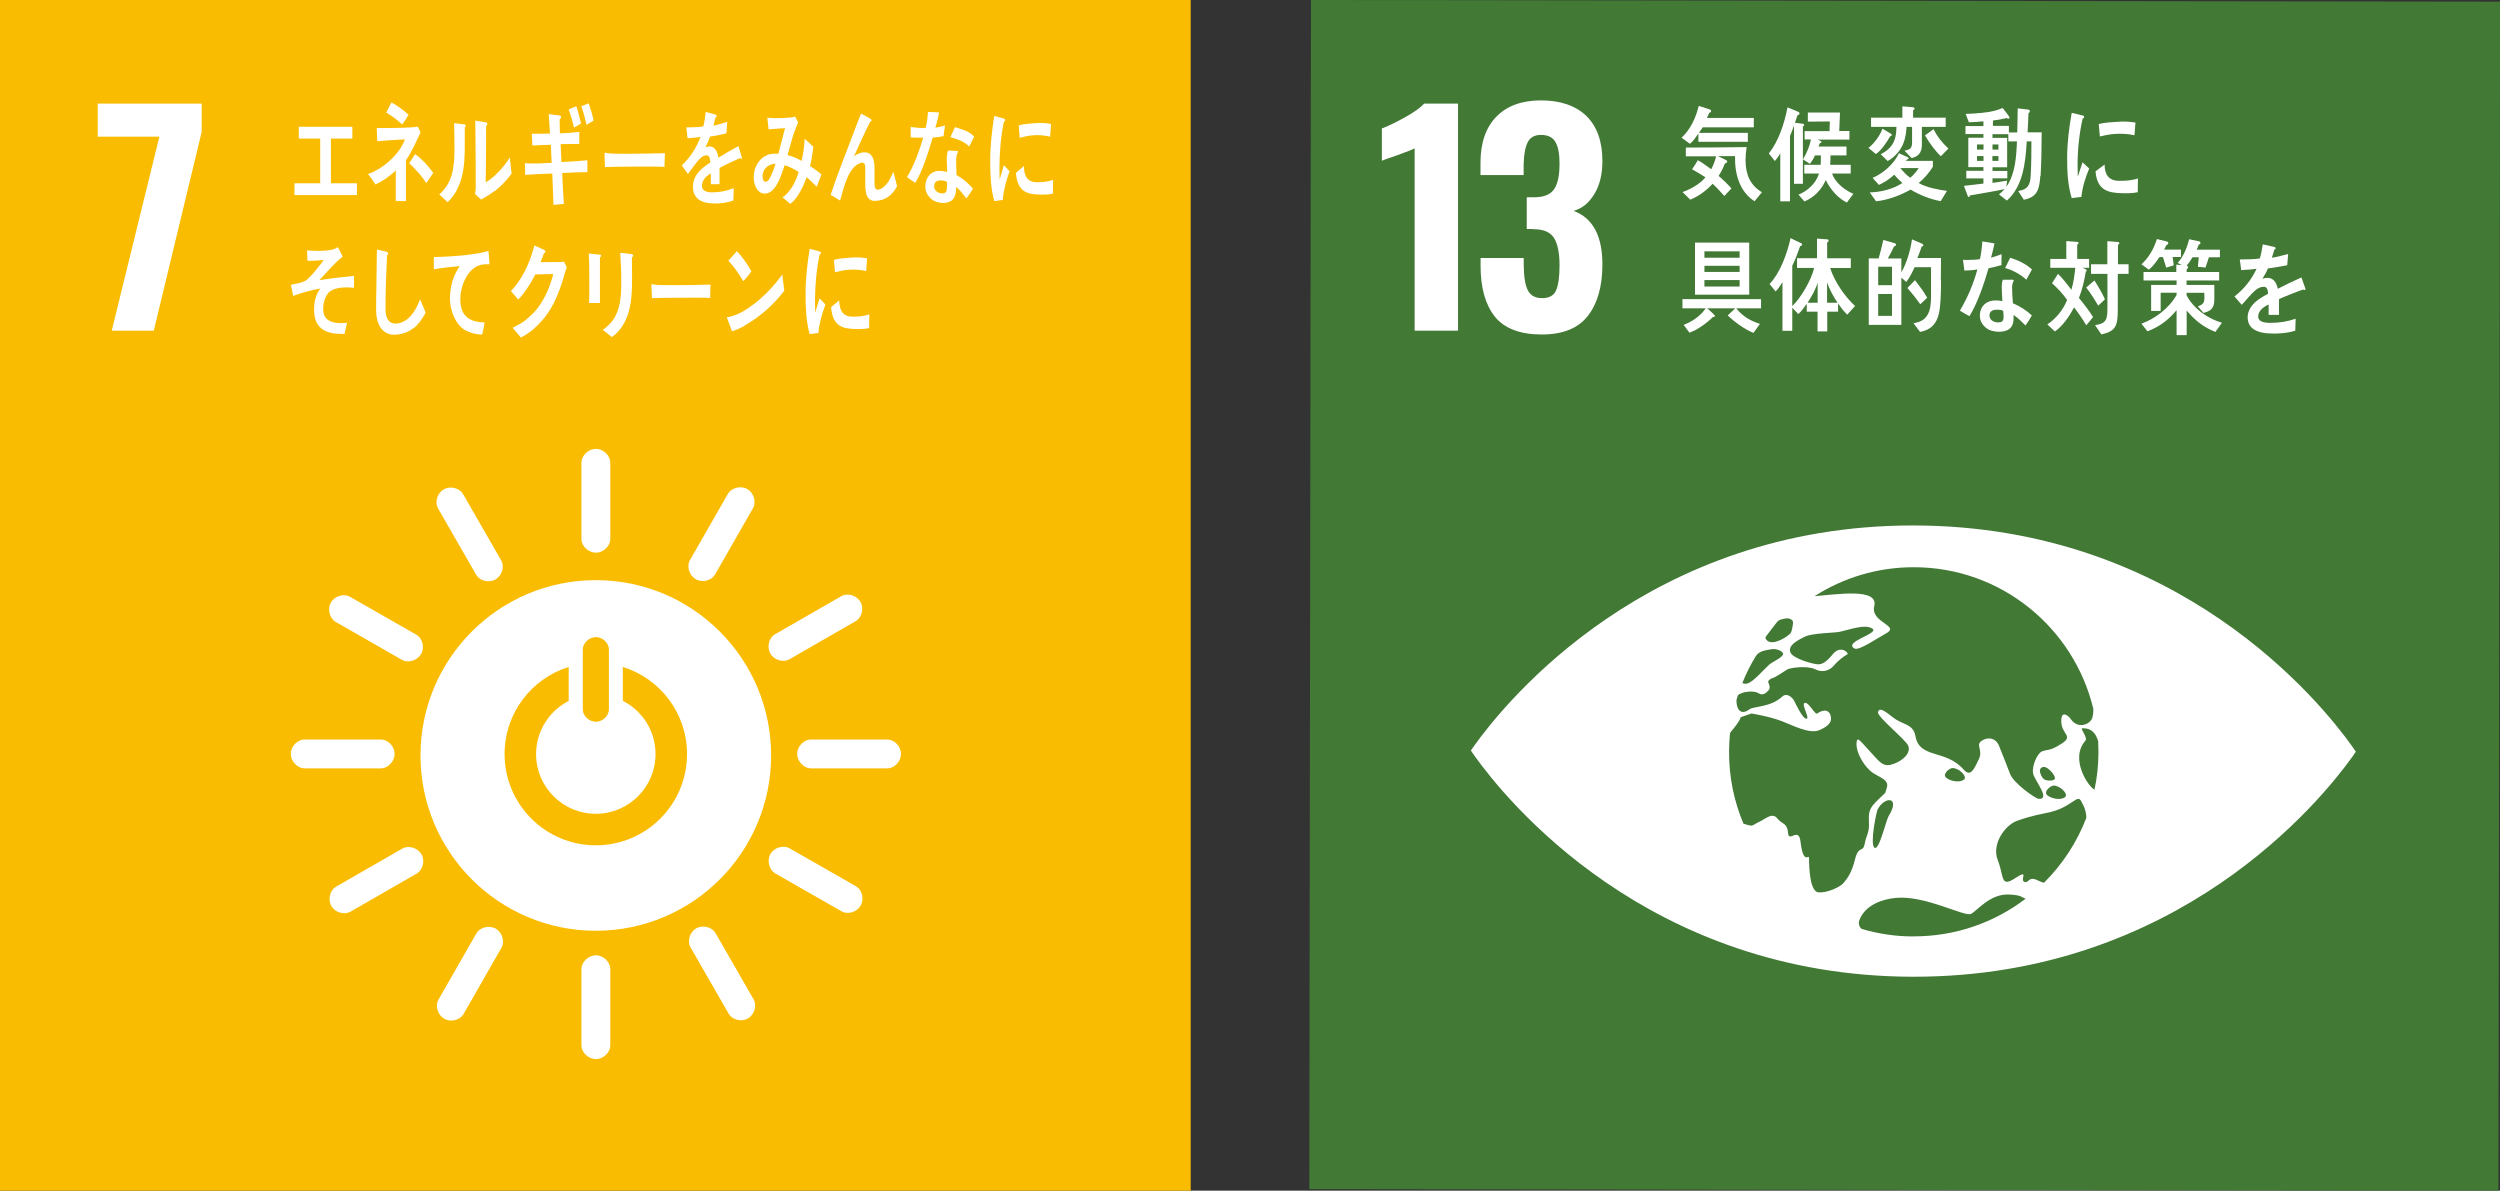
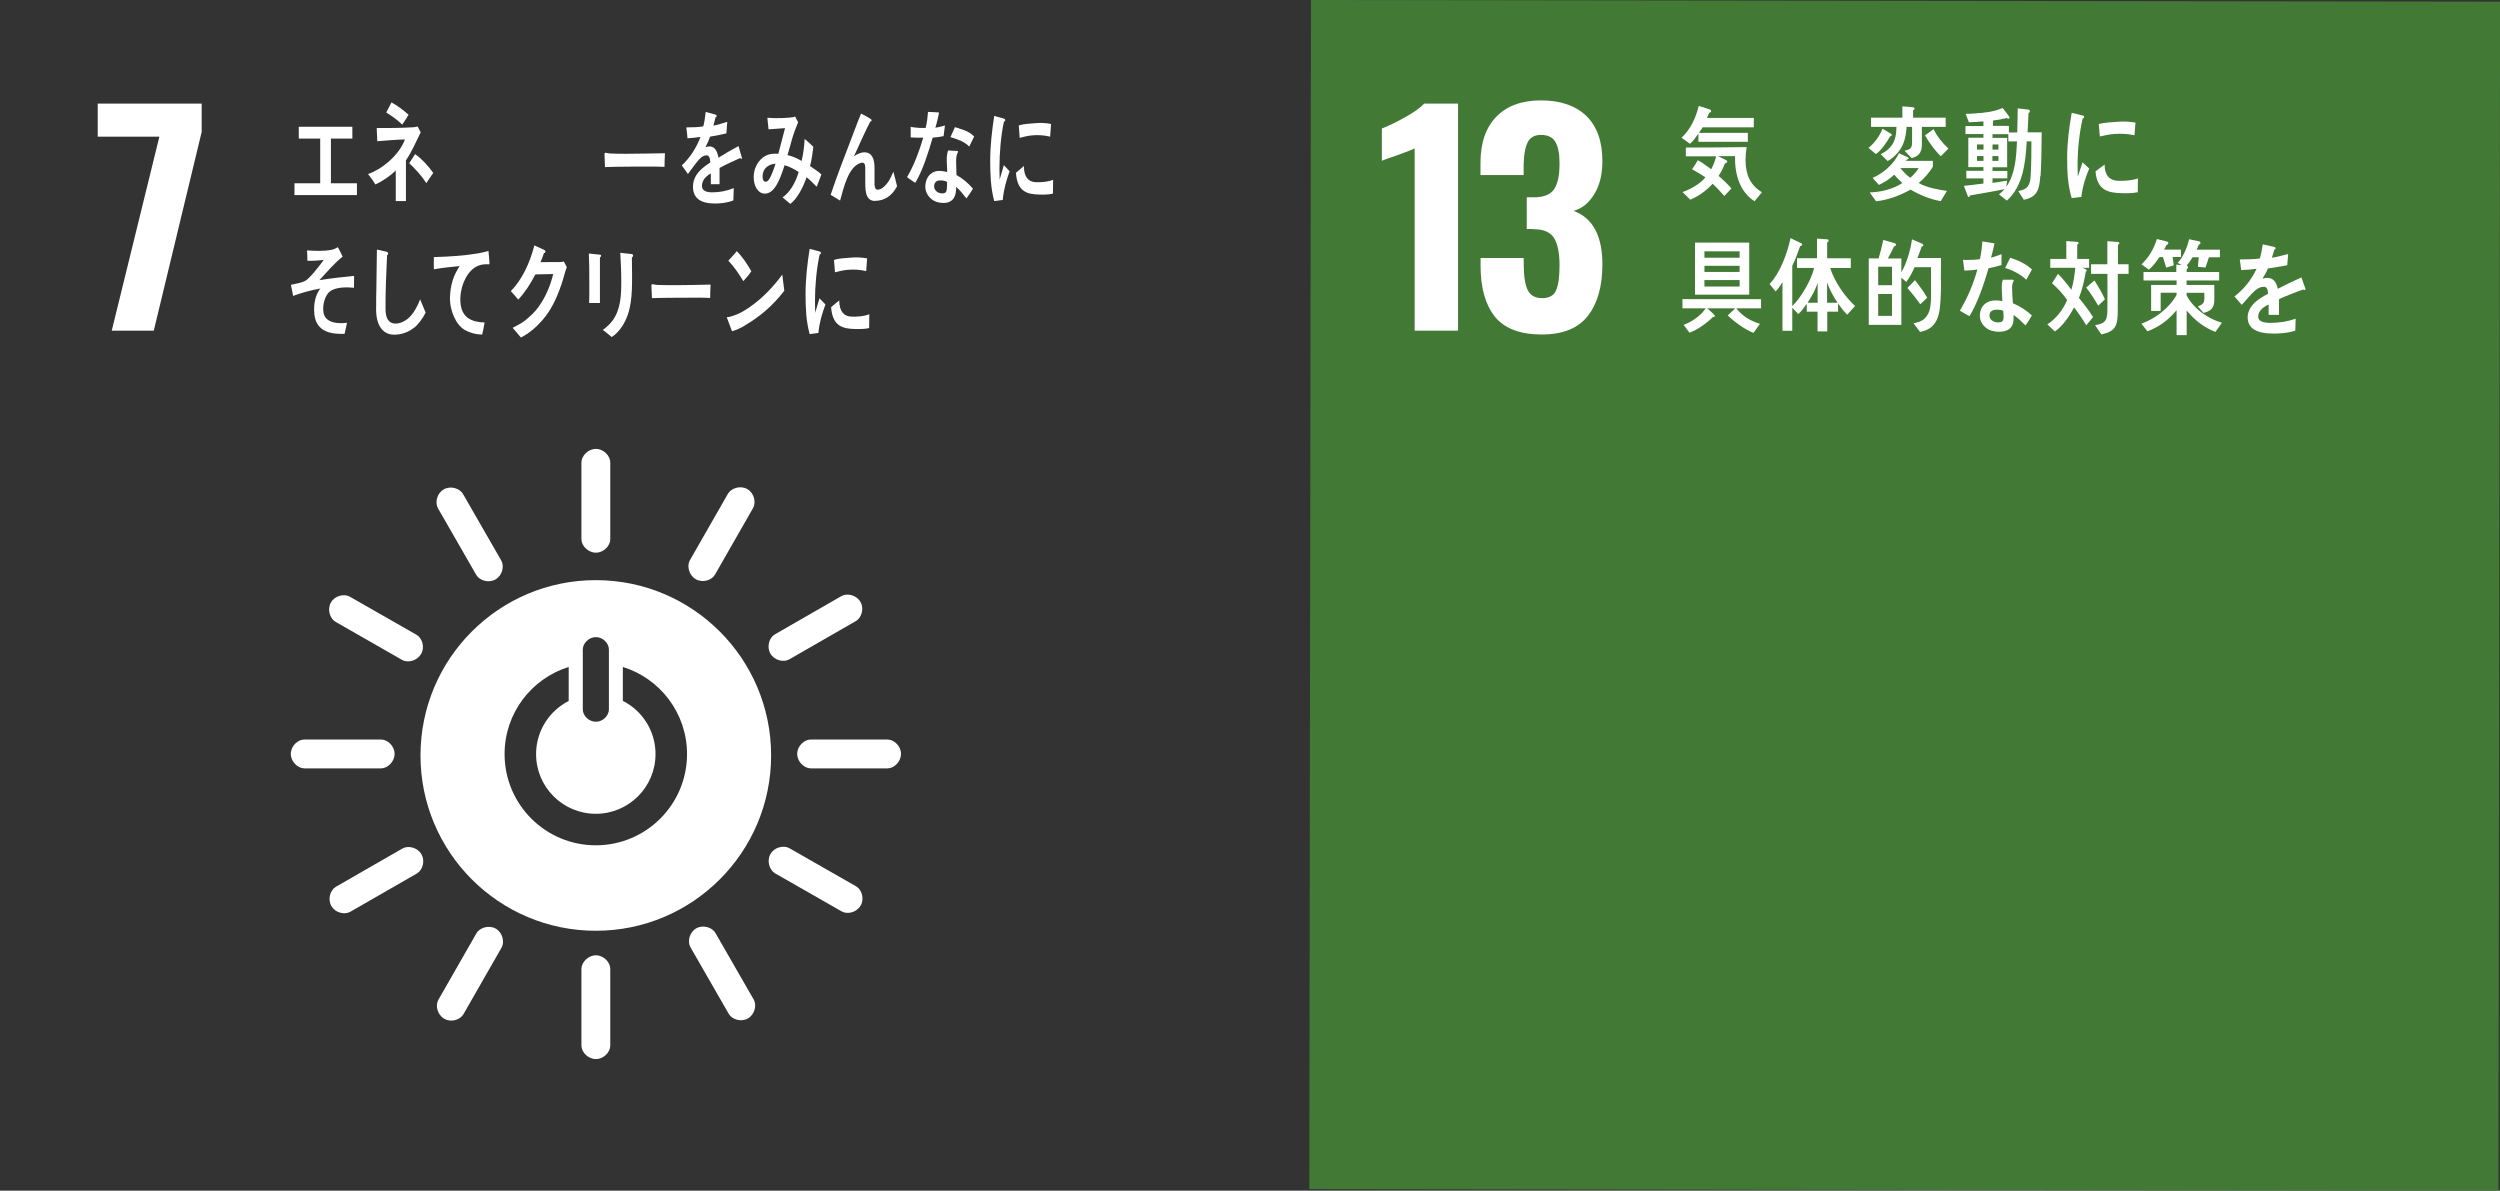
<svg xmlns="http://www.w3.org/2000/svg" id="_レイヤー_2" width="272.95" height="130" viewBox="0 0 272.95 130">
  <rect x="0" y="0" width="272.95" height="130" fill="#333333" stroke="none" />
  <g id="_レイヤー_1-2">
-     <rect y="0" width="130" height="130" style="fill:#f9bc00;" />
    <polygon points="17.4 14.92 10.67 14.92 10.67 11.31 22.02 11.31 22.02 14.4 16.79 36.1 12.2 36.1 17.4 14.92" style="fill:#fff;" />
    <path d="m65.05,63.34c-10.57,0-19.14,8.57-19.14,19.14s8.57,19.14,19.14,19.14,19.14-8.57,19.14-19.14-8.57-19.14-19.14-19.14m-1.42,7.56c0-.64.64-1.34,1.43-1.34s1.42.7,1.42,1.34v6.57c0,.63-.63,1.33-1.42,1.33s-1.43-.69-1.43-1.33v-6.57Zm1.42,21.39c-5.5,0-9.96-4.46-9.96-9.96,0-4.47,2.94-8.25,7-9.51v3.71c-2.11,1.08-3.56,3.27-3.56,5.8,0,3.6,2.92,6.52,6.52,6.52s6.52-2.92,6.52-6.52c0-2.54-1.45-4.74-3.57-5.81v-3.7c4.06,1.25,7.01,5.04,7.01,9.51,0,5.5-4.46,9.96-9.96,9.96" style="fill:#fff;" />
    <path d="m43.08,82.31c0-.87-.77-1.57-1.47-1.57h-8.38c-.71,0-1.48.7-1.48,1.57s.78,1.58,1.48,1.58h8.38c.7,0,1.47-.71,1.47-1.58" style="fill:#fff;" />
    <path d="m98.37,82.31c0-.87-.77-1.57-1.47-1.57h-8.38c-.71,0-1.48.7-1.48,1.57s.77,1.58,1.48,1.58h8.38c.7,0,1.47-.71,1.47-1.58" style="fill:#fff;" />
    <path d="m65.06,115.63c.87,0,1.57-.77,1.57-1.47v-8.38c0-.71-.71-1.48-1.57-1.48s-1.58.78-1.58,1.48v8.38c0,.7.71,1.47,1.58,1.47" style="fill:#fff;" />
    <path d="m93.97,98.86c.43-.75.11-1.74-.5-2.09l-7.28-4.16c-.61-.35-1.64-.13-2.07.63-.43.75-.11,1.75.5,2.11l7.28,4.16c.61.35,1.63.12,2.06-.64" style="fill:#fff;" />
    <path d="m48.51,111.23c.75.43,1.74.11,2.09-.5l4.16-7.27c.35-.61.12-1.64-.63-2.07-.75-.43-1.76-.11-2.11.5l-4.16,7.27c-.35.61-.12,1.63.64,2.06" style="fill:#fff;" />
    <path d="m81.66,111.19c.75-.43.98-1.45.63-2.06l-4.18-7.27c-.35-.61-1.35-.93-2.1-.5-.75.43-.98,1.46-.62,2.07l4.18,7.27c.35.61,1.35.92,2.1.49" style="fill:#fff;" />
    <path d="m36.18,98.92c.43.75,1.45.98,2.06.63l7.27-4.18c.61-.35.94-1.35.5-2.1-.43-.76-1.46-.98-2.07-.63l-7.27,4.18c-.61.35-.92,1.35-.49,2.1" style="fill:#fff;" />
    <path d="m65.06,60.34c.87,0,1.57-.77,1.57-1.47v-8.38c0-.71-.71-1.48-1.57-1.48s-1.58.77-1.58,1.48v8.38c0,.7.71,1.47,1.58,1.47" style="fill:#fff;" />
    <path d="m45.98,71.4c.43-.75.11-1.74-.5-2.09l-7.28-4.16c-.61-.35-1.64-.13-2.07.63-.43.76-.11,1.75.5,2.11l7.27,4.16c.61.35,1.63.12,2.06-.64" style="fill:#fff;" />
    <path d="m75.97,63.24c.75.43,1.74.11,2.09-.5l4.16-7.27c.35-.61.13-1.64-.63-2.07-.75-.43-1.75-.11-2.11.5l-4.16,7.27c-.35.61-.12,1.63.64,2.06" style="fill:#fff;" />
    <path d="m54.1,63.26c.75-.43.98-1.45.63-2.06l-4.18-7.27c-.35-.61-1.35-.93-2.1-.5-.76.43-.98,1.46-.63,2.07l4.18,7.27c.35.61,1.35.92,2.1.49" style="fill:#fff;" />
    <path d="m84.11,71.36c.43.75,1.45.98,2.06.63l7.27-4.18c.61-.35.94-1.35.5-2.1-.44-.75-1.46-.98-2.07-.63l-7.27,4.18c-.61.35-.92,1.35-.49,2.1" style="fill:#fff;" />
    <polygon points="32.15 21.3 32.15 20.01 34.96 20.01 34.96 15.13 32.62 15.13 32.62 13.84 38.47 13.84 38.47 15.13 36.13 15.13 36.13 20.01 38.97 20.01 38.97 21.3 32.15 21.3" style="fill:#fff;" />
    <path d="m44.32,17.53v1.35c0,1.02,0,2.05,0,3.07h-1.11c0-1.12,0-2.23,0-3.34-.59.6-1.52,1.22-2.22,1.53-.25-.41-.52-.78-.81-1.14,1.38-.45,3.36-1.96,4.03-3.77-1.01.01-2.02.12-3.02.19-.02-.48-.04-.95-.06-1.44,1.3,0,2.61,0,3.9-.08.19,0,.38-.04.57-.09l.33.64c-.52,1.05-.98,2.14-1.62,3.07m-.39-3.91c-.54-.53-1.14-.94-1.75-1.33.19-.37.38-.73.57-1.1.65.36,1.27.82,1.87,1.35-.22.37-.45.73-.7,1.08m2.63,6.39c-.54-.87-1.19-1.53-1.86-2.18l.64-.99c.7.48,1.43,1.27,1.98,2.05l-.76,1.11Z" style="fill:#fff;" />
-     <path d="m50.75,13.91c-.05,2.58.23,4.97-1.03,7.11-.24.41-.54.77-.85,1.05-.28-.25-.7-.64-.91-.84,1.38-1.21,1.66-2.76,1.66-4.96,0-.93-.02-1.9-.04-2.83l1.17.15c.05.01.1.04.1.13,0,.07-.05.15-.1.19m3.25,6.94c-.46.36-.97.64-1.46.94-.24-.22-.48-.4-.69-.65.05-.2.09-.4.09-.61v-1.54c0-1.93-.03-3.89-.05-5.82l1.22.2c.05.01.1.06.1.15,0,.1-.08.18-.13.21-.02.54-.01,1.06-.01,1.6,0,1.51-.02,3.07-.04,4.58.7-.41,1.48-1.15,2.03-1.86.18-.22.35-.49.53-.74.02-.03.04-.06.06-.06.04,0,.04.13.04.15.04.53.1,1.02.17,1.54-.54.75-1.17,1.39-1.83,1.92" style="fill:#fff;" />
-     <path d="m61.38,18.88c.05,1.13.1,2.26.18,3.39-.38.04-.75.05-1.13.1-.04-1.15-.09-2.28-.13-3.42-.99.03-1.97.07-2.96.14,0-.42-.02-.85-.03-1.27.22.02.45.02.68.03.75.02,1.5-.05,2.24-.07-.03-.66-.05-1.31-.09-1.97-.67,0-1.34.05-2.02.08,0-.42-.04-.86-.06-1.29.66.02,1.33,0,1.99-.02-.04-.71-.09-1.41-.14-2.12l1.2.15c.07.01.15.08.14.18,0,.11-.07.19-.15.22,0,.52.03,1.03.03,1.55.71-.02,1.41-.07,2.12-.16,0,.45,0,.88,0,1.32-.68,0-1.37,0-2.04.02.03.65.05,1.3.09,1.95.94-.04,1.89-.1,2.83-.19,0,.44,0,.87,0,1.3-.91-.01-1.83.05-2.75.09m1.29-4.96c-.15-.68-.36-1.33-.58-1.98l.83-.35c.21.61.38,1.25.52,1.89l-.78.44Zm1.37-.3c-.17-.7-.34-1.39-.57-2.03l.8-.32c.23.64.4,1.22.54,1.88l-.77.47Z" style="fill:#fff;" />
    <path d="m72.55,18.22c-.53-.03-.96-.03-1.39-.03-.5-.01-3.92,0-5.11.05-.02-.46-.04-1.04-.05-1.39-.01-.17.07-.18.12-.17.16.05.46.07.54.08.57.03,1.18.03,1.84.03,1.36,0,2.57-.04,4.1-.06-.03.46-.04,1.04-.05,1.5" style="fill:#fff;" />
    <path d="m80.92,17.32s-.08-.02-.12-.06c-.58.24-1.71.78-2.24,1.08v1.77h-.95c0-.17,0-.34,0-.54v-.64c-.65.37-.97.84-.97,1.37,0,.46.37.7,1.11.7.8,0,1.53-.13,2.36-.46l-.04,1.34c-.71.29-1.49.34-2.03.34-1.59,0-2.38-.61-2.38-1.84,0-.6.22-1.15.66-1.65.28-.31.69-.64,1.23-.99-.02-.52-.15-.78-.38-.78-.3,0-.57.14-.83.44-.16.18-.37.42-.63.78-.3.4-.49.68-.6.82-.15-.21-.37-.52-.67-.94.91-.86,1.58-1.9,2.04-3.11-.43.07-.91.11-1.42.15-.03-.44-.08-.84-.13-1.19.76,0,1.38-.03,1.85-.11.1-.33.19-.86.27-1.58l1.09.3c.06.02.1.07.1.14,0,.07-.04.13-.13.17-.04.2-.11.5-.22.89.37-.06.92-.23,1.51-.42l-.09,1.26c-.44.12-1.04.23-1.79.36-.11.35-.3.77-.5,1.15.2-.07.36-.08.46-.08.49,0,.82.4.96,1.23.65-.41,1.38-.84,2.19-1.27l.37,1.28c0,.09-.03.14-.1.14" style="fill:#fff;" />
    <path d="m89.16,20.38c-.36-.36-.72-.73-1.1-1.03-.35,1.07-1.04,2.39-1.78,2.91l-.84-.71c.8-.54,1.41-1.6,1.76-2.77-.49-.32-1-.59-1.54-.74-.13.41-.26.81-.42,1.2-.38.96-.9,1.92-1.77,1.9-.72-.02-1.2-.84-1.18-1.85.03-1.28.81-2.17,1.64-2.42.35-.1.71-.1,1.05-.08.2-.81.52-1.95.73-2.8l-1.8.13-.13-1.26h.09c.6.07,2.43.06,2.95-.13.09.21.21.41.32.61-.27.7-.49,1.2-.69,1.94-.16.55-.3,1.11-.47,1.65.55.14,1.04.34,1.54.64.19-.77.29-1.6.33-2.41.33.29.65.56.95.87-.08.71-.18,1.42-.36,2.1.42.28.84.56,1.24.91-.16.44-.33.9-.51,1.34m-5.91-1.12c0,.31.08.57.31.58.15,0,.26-.06.36-.21.28-.36.59-1.27.74-1.76-.6.04-1.39.38-1.41,1.39" style="fill:#fff;" />
    <path d="m95.54,21.94c-1.15,0-1.07-1.36-1.07-2.43v-1.06c0-.31,0-.69-.32-.69-.08,0-.15.02-.23.05-1.3.43-1.8,2.67-2.2,4.09-.34-.21-.69-.42-1.03-.63.36-1.1.75-2.17,1.16-3.25.46-1.2.91-2.41,1.38-3.62.26-.67.5-1.35.78-2,.32.17.8.41,1.09.62.03.02.06.06.06.11,0,.09-.08.15-.15.15-.58,1.13-1.1,2.31-1.63,3.47-.05.11-.1.21-.16.31.35-.23.75-.43,1.15-.43.84,0,1.1.72,1.11,1.68,0,.58,0,1.15,0,1.72,0,.29.04.68.33.68.38,0,.7-.29.97-.6.36-.41.51-.84.76-1.36.14.53.28,1.05.4,1.59-.58,1.08-1.38,1.58-2.42,1.59" style="fill:#fff;" />
    <path d="m103.04,14.86c-.43.08-.78.14-1.21.17-.45,1.53-1.05,3.52-1.9,4.93-.31-.19-.61-.4-.9-.62.77-1.29,1.35-2.89,1.77-4.31-.42.02-.96,0-1.37-.03,0-.38,0-.77,0-1.16.15.04.3.06.46.08.39.05.78.07,1.17.05.16-.65.21-1.12.26-1.75.46,0,.88.04,1.2.06-.05.38-.25,1.22-.4,1.66.35-.04.7-.15,1.05-.24-.05.38-.1.77-.15,1.16m2.49,6.8c-.34-.44-.7-.9-1.11-1.25,0,.13-.01.25-.02.37-.09,1.16-.78,1.43-1.57,1.37-.28-.02-.56-.09-.82-.22-.52-.27-1.02-.89-.96-1.68.09-1.14.85-1.66,1.67-1.59.24.02.48.06.71.12.01-.53-.06-1.06-.04-1.58.01-.27.05-.51.14-.77.26.01.52.02.79.04.05,0,.31-.03.3.1,0,.02,0,.04-.01.04-.11.2-.18.45-.19.68-.03.6.03,1.21.03,1.82.62.33,1.31.91,1.8,1.49-.23.37-.46.73-.72,1.07m-2.11-1.8c-.18-.12-.4-.16-.62-.17-.33-.03-.75.05-.79.59-.04.52.45.8.79.82.33.03.57-.04.6-.52.02-.24.02-.48.02-.72m2.42-3.87c-.59-.6-1.33-.8-2.05-1.03l.49-1.09c.72.24,1.51.4,2.1,1.03l-.54,1.09Z" style="fill:#fff;" />
    <path d="m45.2,35.78c-.65.53-1.42.76-2.17.76-1.16,0-1.89-.9-1.96-2.49-.02-.21,0-.43,0-.64,0-.6,0-1.21.02-1.82.02-1.44.04-2.9.06-4.34.25.05.52.1.77.17.1.02.22.03.32.08.06.03.14.08.14.18,0,.09-.07.16-.12.19-.1,1.95-.17,3.91-.17,5.86,0,.99.33,1.6,1.09,1.6.35,0,.71-.12,1.04-.32.75-.43,1.28-1.38,1.65-2.33l.6,1.45c-.3.61-.79,1.28-1.26,1.66" style="fill:#fff;" />
    <path d="m53.35,28.87s-.07-.01-.1-.02c-.36-.01-.75.03-1.11.19-1.03.46-1.82,1.92-1.88,3.48-.08,2.31,1.4,2.64,2.65,2.69-.08.43-.16.88-.26,1.31-.05,0-.11,0-.17,0-.55-.02-1.2-.19-1.71-.48-.96-.54-1.69-2.09-1.64-3.62.05-1.35.39-2.38,1.06-3.37-.94.08-1.88.19-2.82.35,0-.45-.02-.89,0-1.33,1.62-.05,3.23-.14,4.84-.41.38-.07.75-.15,1.12-.27.02.17.12,1.28.11,1.37,0,.09-.06.11-.11.11" style="fill:#fff;" />
    <path d="m61.69,29.74c-.13.45-.25.91-.4,1.34-.55,1.58-1.12,2.78-2.1,3.91-.69.79-1.48,1.44-2.32,1.86-.29-.36-.6-.72-.9-1.06.47-.24.93-.47,1.36-.8.52-.43,1.05-.89,1.48-1.5.73-1.03,1.25-2.19,1.59-3.57l-1.95.04c-.52,1.02-1.15,1.99-1.87,2.75-.26-.31-.52-.63-.81-.92,1.21-1.24,2.07-3.03,2.57-5l1.1.51c.05.02.11.09.11.17,0,.11-.1.16-.16.16-.12.33-.23.68-.38.99.7,0,1.4-.01,2.1-.01.14,0,.3-.01.45-.06.1.21.22.4.32.61-.06.19-.13.39-.19.58" style="fill:#fff;" />
    <path d="m65.5,28.12v.47c0,1.49,0,3,0,4.49h-1.18c0-.28.02-.56.02-.82v-1.65c0-.98,0-1.96-.05-2.93l1.25.13s.09.04.09.1c0,.1-.08.17-.14.21m3.5.01c0,.68.02,1.35.02,2.03,0,1.96-.04,3.86-1.07,5.45-.32.48-.69.9-1.16,1.19-.31-.26-.64-.56-.97-.77.37-.28.81-.65,1.1-1.07.87-1.24.92-2.72.92-4.29,0-1.03-.05-2.05-.11-3.07l1.25.14c.07.01.15.06.15.16s-.07.18-.13.22" style="fill:#fff;" />
    <path d="m77.54,32.53c-.53-.03-.95-.03-1.38-.03-.5,0-3.8,0-4.98.05-.02-.45-.05-1.01-.06-1.35,0-.17.07-.18.12-.17.16.04.46.07.54.08.57.03,1.68.02,2.33.02,1.35,0,1.96-.03,3.47-.06-.03.45-.04,1.02-.04,1.46" style="fill:#fff;" />
    <path d="m81.36,35.52c-.46.28-.94.5-1.44.65-.05-.14-.56-1.5-.56-1.5,0-.05.04-.05.06-.05.12,0,.24-.03.35-.06.91-.24,1.79-.78,2.6-1.41,1.1-.85,2.13-1.93,3.04-3.17.07.59.15,1.17.22,1.76-1.27,1.66-2.71,2.86-4.29,3.78m-.19-4.83c-.49-.83-1.02-1.58-1.63-2.23.32-.33.62-.69.93-1.04.59.62,1.11,1.36,1.58,2.19-.26.41-.56.74-.87,1.08" style="fill:#fff;" />
    <path d="m89.35,36.35c-.31.04-.63.08-.95.13-.39-1.39-.45-2.9-.45-4.38,0-1.65.19-3.31.45-4.93l.76.2c.11.04.26.05.37.11.05.02.1.06.1.15s-.08.15-.14.15c-.35,1.62-.51,3.44-.51,5.12,0,.42.02.83.02,1.25.16-.53.31-1.06.47-1.58.22.22.44.45.65.67-.38,1.04-.66,1.97-.77,3.13m5.54-.55c-.48.12-1.11.11-1.59.1-1.25-.04-2.41-.27-2.56-2.38.29-.25.59-.51.89-.74,0,1.2.51,1.74,1.32,1.77.64.02,1.35-.02,1.96-.26,0,.5-.01,1-.02,1.52m-.32-6.23c-.67-.16-1.33-.2-2.02-.14-.47.04-.93.15-1.39.27-.04-.42-.06-.93-.11-1.35.65-.2,1.31-.2,1.97-.26.55-.05,1.1,0,1.65.09-.03.46-.06.93-.1,1.39" style="fill:#fff;" />
    <path d="m109.47,21.83c-.31.04-.61.08-.92.12-.38-1.39-.44-2.89-.44-4.37,0-1.65.19-3.31.44-4.92l.74.2c.11.04.25.05.36.11.05.02.1.06.1.15s-.08.15-.14.15c-.34,1.61-.49,3.43-.49,5.1,0,.42.02.82.02,1.24.15-.52.3-1.06.46-1.58.21.22.43.45.63.67-.37,1.03-.64,1.96-.75,3.12m5.48-.68c-.47.12-1.08.12-1.55.1-1.21-.04-2.34-.26-2.49-2.37.29-.24.57-.5.87-.74,0,1.2.49,1.73,1.28,1.76.62.02,1.31-.02,1.91-.26,0,.5-.01,1-.02,1.51m-.31-6.22c-.66-.16-1.3-.2-1.96-.14-.46.04-.91.15-1.36.27-.03-.42-.06-.93-.1-1.35.63-.2,1.28-.2,1.92-.26.53-.05,1.07,0,1.6.09-.03.46-.05.92-.1,1.38" style="fill:#fff;" />
    <path d="m36.04,31.8c-.52.39-.87,1.44-.72,2.33.18,1.05,1.35,1.17,1.97,1.15.19,0,.4-.02.6-.04-.09.41-.19.81-.27,1.21h-.18c-1.2.03-2.93-.17-3.12-2.17-.12-1.23.19-2.19.65-2.78-1,.18-2,.45-2.97.81-.06-.41-.16-.81-.24-1.21.52-.14,1.08-.18,1.57-.44.51-.27,1.61-1.73,2.02-2.28-.6.07-1.2.11-1.79.09,0-.38-.01-.76-.04-1.13.89.06,1.82.1,2.7-.07.24-.05.46-.16.67-.28.18.33.36.68.52,1.03-.88.69-1.75,1.71-2.54,2.57,1.26-.2,2.53-.35,3.79-.47,0,.43,0,.87-.01,1.3-.75-.07-1.94-.11-2.61.39" style="fill:#fff;" />
    <rect x="143.03" y=".09" width="129.83" height="129.83" transform="translate(142.66 272.86) rotate(-89.92)" style="fill:#417935;" />
    <path d="m154.45,16.2c-.22.12-.88.38-1.96.77-.86.29-1.4.48-1.62.58v-3.52c.69-.27,1.54-.67,2.52-1.22.99-.55,1.69-1.05,2.1-1.5h3.7v24.79h-4.74v-19.89Z" style="fill:#fff;" />
    <path d="m163.21,34.57c-1.04-1.3-1.56-3.15-1.56-5.54v-.86h4.71v.83c.02,1.27.17,2.17.46,2.72.29.55.8.83,1.56.83s1.26-.28,1.51-.84c.25-.56.38-1.47.38-2.74s-.19-2.31-.58-2.95c-.39-.64-1.1-.98-2.14-.99-.06-.02-.35-.03-.86-.03v-3.46h.77c1.06,0,1.79-.28,2.2-.86.41-.57.61-1.51.61-2.82,0-1.06-.15-1.85-.45-2.36-.29-.51-.82-.77-1.57-.77-.71,0-1.2.27-1.47.83-.27.55-.41,1.37-.43,2.45v1.1h-4.71v-1.35c0-2.16.58-3.84,1.73-5.02,1.15-1.18,2.78-1.78,4.88-1.78s3.79.57,4.96,1.71c1.16,1.14,1.74,2.78,1.74,4.93,0,1.43-.29,2.63-.89,3.6-.59.97-1.35,1.58-2.26,1.82,2.1.78,3.15,2.72,3.15,5.85,0,2.39-.53,4.26-1.59,5.62-1.06,1.36-2.74,2.03-5.05,2.03s-4.07-.65-5.11-1.96" style="fill:#fff;" />
-     <path d="m256.84,81.53c-3.43-4.83-18.97-24.12-47.9-24.16-28.94-.04-44.52,19.21-47.97,24.03-.15.21-.27.39-.38.54.1.16.23.33.37.54,3.44,4.83,18.97,24.12,47.91,24.16,28.93.04,44.52-19.21,47.97-24.03.15-.21.27-.39.37-.54-.1-.15-.22-.33-.37-.54m-64.06-12c.26-.38,1.13-1.47,1.23-1.61.22-.29.67-.34.98-.4.31-.06.72.12.76.35.05.23-.12,1.13-.27,1.28-.42.44-1.53,1.06-2.14.96-.47-.07-.65-.44-.56-.58m-1.04,2.05c.05-.05.09-.1.1-.12.36-.41,1.09-.5,1.59-.58.5-.08,1.17.17,1.25.5.08.33-1.26.94-1.5,1.17-.7.64-1.79,1.94-2.43,2.08-.21.05-.38.01-.52-.06.42-1.04.92-2.05,1.51-3m10.8,22.23c-.39,1.54-.85,2.1-1.24,2.58-.39.49-1.83,1.12-2.75,1.05-.92-.07-1.04-2.52-1.04-3.77,0-.44-.62.85-.93-1.77-.2-1.68-1.28.17-1.36-.95-.08-1.12-.61-.89-1.18-1.59-.56-.7-1.27.07-2.05.42-.78.35-.46.53-1.57.18-.03,0-.04-.02-.07-.03-1.02-2.41-1.58-5.06-1.57-7.85,0-.68.04-1.35.1-2.01.04-.07.08-.13.12-.19,1.07-1.26,1.04-1.56,1.04-1.56l1.18-.41s1.88.29,3.3.83c1.17.44,3.01,1.43,4.08,1,.77-.32,1.38-.74,1.31-1.38-.09-.81-.72-1-1.49-.46-.28.2-.89-1.22-1.36-1.15-.48.07.58,1.67.18,1.73-.4.07-1.21-1.66-1.35-1.95-.14-.28-.76-.98-1.33-.45-1.19,1.13-3.12,1.06-3.51,1.35-1.18.88-1.49-.29-1.46-1.01.05-.16.1-.33.15-.49.39-.42,1.77-.56,2.24-.24.52.35.9-.09,1.1-.3.21-.21.14-.54,0-.82-.13-.28.26-.48.53-.56.27-.07,1.17-.7,1.53-.91.36-.21,2.23-.43,3.06-.01.83.42,1.6.08,2.01-.4.52-.61,1.17-1.08,1.46-1.22.29-.14-.72-1.08-1.55-.05-.83,1.02-1.26,1.12-1.65,1.12-.39,0-2.72-.58-3-1.32-.28-.73.73-1.28,1.59-1.7.86-.41,3.21-.4,3.81-.53,1.22-.27,2.78-.88,3.57-.34.78.53-3.29,1.45-1.95,2.17.47.26,2.63-1.23,3.37-1.62,1.74-.89-1.68-1.19-1.23-3.01.5-2.05-4.19-1.26-6.52-1.09,3.14-2,6.86-3.17,10.86-3.16,9.51.01,17.46,6.61,19.58,15.47.01.44-.05.75-.1.93-.18.73-1.56,1.35-2.36.18-.2-.3-1.07-1.11-1.04.28.03,1.4,1.36,1.54.07,2.38-1.29.84-1.52.64-2.12.84-.59.21-1.17,1.65-1.03,2.42.14.77,1.98,2.87.61,2.79-.32-.02-2.72-1.67-3.12-2.73-.42-1.12-.87-2.21-1.2-3.05-.33-.84-1.18-1.05-1.9-.56-.72.49.2.98-.32,2.03-.51,1.05-.89,1.98-1.64,1.12-1.96-2.26-4.83-1.15-5.27-3.66-.24-1.36-1.41-1.23-2.39-2-.98-.77-1.53-1.18-1.7-.63-.15.49,3.08,3.05,3.31,3.7.34.97-.97,1.83-1.93,2.06-.95.23-1.37-.54-2.31-1.52-.94-.98-1.35-1.68-1.41-.91-.1,1.11.89,2.74,1.84,3.35.82.52,1.73.75,1.46,1.59-.27.84,0,.36-.92,1.27-.92.91-1.09,1.2-1.03,2.45.06,1.26-.26,1.33-.46,2.38-.2,1.05-.65.14-1.05,1.67m21.63-8.01c.68-.05,1.7.89,1.3,1.25-.4.36-1.41.22-1.92-.17-.51-.4.32-1.05.62-1.07m-.85-.62c-.22-.08-.41-.29-.57-.78-.16-.5.25-.78.66-.58.41.21.95.83.95,1.16,0,.33-.81.29-1.03.2m-8.9-.05c-.4.35-1.42.22-1.92-.18-.51-.39.32-1.05.63-1.07.68-.06,1.69.89,1.3,1.25m-8.24,3.99c-.28.45-1.04,3.84-1.55,3.45-.51-.4.21-3.93.36-4.2.8-1.46,2.52-1.38,1.19.75m2.72,13.14c-1.97,0-3.87-.29-5.66-.82-.26-.21-.4-.56-.24-.99.63-1.63,2.49-2.26,3.95-2.4,3.27-.31,7.56,2.13,8.25,1.74.69-.39,2.07-2.19,4.1-2.11,1.38.06,1.37.29,1.84.46-3.39,2.58-7.63,4.12-12.22,4.11m14.22-5.85c-.2-.06-.41-.12-.63-.24-1.1-.56-.97.33-1.51.14-.54-.2.61-1.46-1.01-.4-1.62,1.06-1.18-.16-1.89-1.96-.71-1.8.82-3.84,2.09-4.3,1.75-.63,2.84-.76,3.66-.96,2.42-.6,2.94-2.04,3.37-1.16.08.16.16.32.24.47.14.26.3.79.31,1.31-1.03,2.69-2.62,5.11-4.63,7.1m5.53-10.17c-.54-.15-2.8-3.28-1.01-5.34.3-.34-.6-1.34-.35-1.35.98-.08,1.5.53,1.75,1.41.02.39.03.78.03,1.17,0,1.41-.15,2.79-.43,4.11" style="fill:#fff;" />
    <path d="m185.9,13.9c-.13.2-.27.41-.41.61h5.34s0,.97,0,.97h-5.4v-.9c-.28.4-.55.82-.92,1.12l-.92-.66c.96-.9,1.54-2.11,1.88-3.48l1.19.39c.09.03.16.07.16.19,0,.1-.14.16-.2.18-.08.19-.17.38-.26.56h5.12v1.02h-5.6Zm5.67,8.08c-1.6-1.03-2.18-2.89-2.14-4.93h-1.86s.85.41.85.41c.05.02.16.08.16.17,0,.13-.16.2-.25.21-.18.48-.42.94-.69,1.36.49.43.97.88,1.4,1.37l-.78.83c-.42-.46-.82-.93-1.28-1.34-.66.75-1.57,1.39-2.44,1.74l-.84-.83c.84-.3,1.89-.86,2.5-1.61-.48-.31-.97-.61-1.46-.88.23-.31.43-.66.63-.99.51.28.98.64,1.46.99.24-.44.41-.91.54-1.41h-3.31s0-.96,0-.96c2.21,0,4.43-.02,6.64-.05-.08.47-.12.94-.12,1.42,0,1.63.55,2.77,1.79,3.51l-.81.98Z" style="fill:#fff;" />
-     <path d="m196.84,13.79v6.28h-.97v-6.35c-.14.38-.28.76-.44,1.13v7.13h-1.06v-5.24c-.16.3-.37.59-.59.84l-.66-.82c1.07-1.36,1.7-3.27,2.04-5.04l1.18.49c.07.03.13.09.13.19,0,.11-.12.18-.21.16l-.29.84.91.12c.06.01.1.06.1.12,0,.1-.09.15-.15.17m4.85,8.32c-.94-.42-1.85-1.44-2.34-2.47-.48,1.09-1.34,1.94-2.34,2.33l-.64-.74c.94-.38,1.88-1.17,2.24-2.3h-1.61v-.96h1.79c.02-.25.02-.5.02-.75v-.27h-.64c-.15.34-.34.66-.56.92l-.75-.49c.39-.66.71-1.38.87-2.17h-.69v-.91h2.72l.03-1.06-2.4.02v-.99h3.51c-.02.67-.05,1.34-.08,2.01h1.11v.94h-3.47l.37.18s.05.04.05.07c0,.1-.1.13-.17.13l-.16.38h3.06v.97h-1.75c0,.34,0,.68-.03,1.02h2.24v.96h-2.03c.34,1.04,1.46,1.85,2.32,2.21l-.71.96Z" style="fill:#fff;" />
    <path d="m206.37,14.88c-.38.66-.96,1.54-1.56,1.94l-.81-.67c.64-.52,1.21-1.26,1.53-2.1l.95.57s.07.05.07.1c0,.09-.12.19-.18.15m5.52,7.09c-1.13-.2-2.27-.65-3.29-1.26-1.19.66-2.45,1.13-3.77,1.28l-.69-.97c1.21-.04,2.5-.34,3.56-1.03-.31-.27-.62-.58-.88-.91-.51.47-1.07.84-1.68,1.12l-.69-.77c1.11-.46,2.31-1.48,2.88-2.69l.95.43s.1.06.1.13c0,.09-.11.11-.16.11l-.14.16h2.95v.65c-.38.62-1,1.34-1.55,1.77.84.5,2.16.73,3.09.86l-.69,1.13Zm-2.06-8.11c0,.66,0,1.3,0,1.96,0,.88-.41,1.29-1.12,1.45l-.77-.8c.56-.15.82-.19.82-.95v-1.66h-.6c-.08,1.26-.35,2.25-1.21,3.08-.25.26-.54.49-.86.65l-.75-.74c.26-.14.53-.3.75-.49.75-.63.96-1.45.96-2.5h-2.77v-1h3.42v-1.24l1.18.1c.06,0,.15.05.15.14,0,.1-.1.17-.16.19v.81h3.56v1h-2.61Zm-2.35,4.5c.33.4.68.78,1.08,1.06.33-.27.69-.68.92-1.06h-2Zm4.42-1.3c-.61-.55-1.3-1.52-1.73-2.27l.94-.68c.4.83.97,1.52,1.62,2.12l-.83.84Z" style="fill:#fff;" />
    <path d="m222.76,19.21c-.1,1.57-.38,2.31-1.8,2.6l-.61-.96c.92-.14,1.3-.52,1.36-1.64.07-1.25.08-2.52.08-3.77h-.51c-.13,2.36-.43,4.93-2.17,6.46l-.86-.68c.22-.17.42-.35.6-.57-1.25.27-2.52.46-3.78.69,0,.08-.05.17-.13.17-.05,0-.08-.06-.1-.1l-.42-1.12c.71-.09,1.42-.15,2.13-.25v-.56h-1.87v-.83h1.87v-.4h-1.65v-3.21h1.65v-.4h-1.96v-.88h1.96v-.51c-.54.04-1.06.09-1.59.1l-.35-.92c.31,0,.6-.02.91-.04,1.06-.07,2.13-.16,3.13-.6.09.11.75.94.75,1.04,0,.09-.07.13-.13.13s-.12-.03-.18-.07c-.5.12-.99.2-1.5.27v.58h1.74v.72h.91c.03-.88.04-1.75.05-2.63l1.12.13c.08.01.21.06.21.18,0,.1-.09.18-.15.22-.03.69-.05,1.39-.1,2.09h1.54c-.02,1.59-.02,3.19-.12,4.77m-6.23-3.45h-.71v.56h.71v-.56Zm0,1.27h-.71v.52h.71v-.52Zm1.63-1.27h-.65v.56h.65v-.56Zm0,1.27h-.66v.52h.66v-.52Zm1.08-1.59v-.8h-1.73v.4h1.6v3.21h-1.6v.4h1.62v.81h-1.62v.5c.54-.08,1.06-.15,1.6-.25l-.09.67c.97-1.35,1.09-3.25,1.16-4.95h-.94Z" style="fill:#fff;" />
    <path d="m189.56,33.67c.78.93,1.55,1.35,2.59,1.69l-.7.98c-.82-.28-2.16-1.24-2.82-1.91l.83-.77h-3.07c.11.09.85.74.85.83,0,.1-.14.12-.21.11-.69.68-1.72,1.43-2.58,1.72l-.63-.85c.89-.33,1.82-.95,2.41-1.81h-2.54v-1h8.58v1h-2.72Zm-4.5-7.18h5.92v5.68h-5.92v-5.68Zm4.87.95h-3.84v.7h3.84v-.7Zm0,1.58h-3.84v.67h3.84v-.67Zm0,1.56h-3.84v.7h3.84v-.7Z" style="fill:#fff;" />
    <path d="m201.65,34.33c-.36-.35-.68-.78-.97-1.2v.9h-1.18v2.15h-1.06v-2.15h-1.18v-.86c-.28.4-.57.82-.92,1.12l-.66-.69v2.52h-1.07v-5.31c-.22.35-.47.74-.75,1.01l-.66-.81c1.13-1.17,1.93-3.32,2.29-5.01l1.18.56s.09.08.09.14c0,.11-.14.17-.22.17-.25.72-.52,1.46-.86,2.14v4.41c.92-.87,2.08-2.83,2.39-4.17h-1.87v-1.06h2.18v-2.14l1.12.08c.07,0,.15.04.15.14,0,.1-.09.17-.16.19v1.74h2.58v1.06h-2.25c.47,1.51,1.64,3.17,2.72,4.15l-.87.95Zm-4.3-1.28h1.1v-2.2c-.2.74-.69,1.58-1.1,2.2m2.13-2.21v2.21h1.14c-.45-.67-.86-1.43-1.14-2.21" style="fill:#fff;" />
    <path d="m211.92,30.59c0,.48,0,.96-.02,1.43-.08,2.08-.16,3.82-2.27,4.22l-.72-.96c.97-.11,1.64-.61,1.84-1.76.06-.37.07-.73.08-1.09,0-.26,0-.5,0-.76,0-.84,0-1.66,0-2.5h-1.79c-.27.57-.54,1.15-.92,1.62l-.53-.48v5.16h-3.56v-7.26h1.08c.19-.66.36-1.33.51-2.01l1.23.35c.07.02.16.07.16.17,0,.11-.15.18-.22.19-.21.45-.43.88-.68,1.31h1.48v1.51c.58-.99,1-2.41,1.16-3.6l1.11.48c.06.03.13.09.13.17,0,.1-.11.13-.18.13-.15.43-.29.86-.47,1.26h2.58l-.02,2.43Zm-5.35-1.47h-1.51v2.02h1.51v-2.02Zm0,2.98h-1.51v2.39h1.51v-2.39Zm3.08,1.11c-.44-.62-.91-1.21-1.4-1.77l.83-.85c.47.61.95,1.23,1.33,1.92l-.75.7Z" style="fill:#fff;" />
    <path d="m218.5,28.95c-.47.14-.93.24-1.39.34-.5,1.72-1.18,3.75-2.08,5.23-.35-.18-.7-.39-1.05-.6.81-1.36,1.48-2.91,1.91-4.5-.47.08-.94.11-1.42.12-.05-.39-.11-.78-.15-1.18.17.02.34.02.52.02.44,0,.89-.02,1.33-.09.14-.62.22-1.28.26-1.93.45.07.89.12,1.33.22-.11.51-.23,1.04-.38,1.55.39-.09.76-.25,1.15-.38,0,.39-.01.79-.01,1.19m2.63,6.6c-.41-.41-.83-.84-1.31-1.15,0,.12,0,.25,0,.37,0,1.15-.73,1.46-1.59,1.46-.31,0-.61-.05-.91-.14-.58-.22-1.18-.8-1.18-1.59,0-1.12.78-1.69,1.68-1.69.26,0,.53.02.78.07-.03-.53-.07-1.05-.07-1.57,0-.27.03-.5.12-.76h.86c.06,0,.33-.04.33.09,0,.02,0,.03-.01.04-.11.2-.17.45-.17.68,0,.59.04,1.17.09,1.76.7.28,1.5.79,2.07,1.33-.22.38-.45.76-.7,1.1m-2.43-1.61c-.21-.1-.45-.12-.69-.12-.36,0-.81.11-.81.64s.55.75.93.75c.35,0,.61-.08.61-.56,0-.23-.02-.47-.04-.7m2.53-3.4c-.67-.61-1.5-1.05-2.32-1.28l.55-1.12c.82.25,1.71.65,2.38,1.28l-.61,1.11Z" style="fill:#fff;" />
    <path d="m227.77,35.5c-.41-.68-.85-1.34-1.33-1.94-.49.97-1.26,2.06-2.09,2.63l-.82-.77c.91-.61,1.71-1.55,2.16-2.67-.47-.68-1.06-1.3-1.65-1.83l.65-1.02c.54.52,1.01,1.13,1.46,1.74.24-.77.35-1.58.43-2.4h-2.73v-.97h1.75v-1.95l1.19.09c.06,0,.15.05.15.13s-.09.15-.15.17v1.56h1.3v.97h-.71c.09.04.45.16.45.3,0,.07-.06.1-.1.11-.16.97-.39,1.97-.75,2.88.54.66,1.08,1.34,1.54,2.09l-.72.87Zm1.32-2.13c-.41-.69-.84-1.36-1.32-1.98l.9-.77c.42.66.82,1.34,1.15,2.05l-.73.7Zm2.13-3.47v3.86c0,1.81-.2,2.4-1.79,2.75l-.69-1.01c1.3-.19,1.35-.66,1.35-2.06v-3.54h-1.79v-1.05h1.78v-2.52l1.16.09c.06,0,.15.06.15.13,0,.09-.1.15-.15.17v2.13h1.16v1.05h-1.17Z" style="fill:#fff;" />
    <path d="m241.88,36.24c-1.24-.48-2.23-1.24-3.14-2.34v2.69h-1.1v-2.73c-.86,1.07-1.98,1.88-3.18,2.31l-.66-.83c1.45-.52,3-1.65,3.84-3.14v-.24h-1.74v1.99h-1.04v-2.84h2.78v-.49h-3.61v-.92h3.58v-.81l.61.06-.46-.25c.59-.62,1.04-1.68,1.25-2.58l1,.21c.1.02.24.04.24.2,0,.1-.13.17-.19.19-.07.18-.14.36-.22.54h2.53v.83h-1.2c-.12.37-.24.75-.37,1.12l-.83-.08.09-1.04h-.68c-.19.32-.4.64-.65.91.08.02.18.08.18.19,0,.09-.11.17-.17.2v.31h3.55v.92h-3.56v.49h3.03v1.63c0,.96-.45,1.24-1.18,1.42l-.62-.71c.83-.28.71-.6.71-1.48h-1.94v.25c.32.71,1.03,1.44,1.6,1.87.7.54,1.46.91,2.26,1.15l-.72,1.01Zm-4.67-8.17c.04.3.08.6.12.9-.27.08-.54.17-.82.25-.13-.38-.24-.77-.36-1.15h-.38c-.34.48-.71,1.03-1.16,1.37l-.8-.58c.8-.76,1.32-1.63,1.68-2.76l1.1.27c.07.03.15.07.15.17,0,.12-.12.19-.21.22-.08.17-.16.33-.26.49h1.85v.81h-.92Z" style="fill:#fff;" />
    <path d="m251.61,31.67s-.1-.02-.15-.06c-.68.23-2.01.76-2.64,1.05v1.72h-1.13c0-.17,0-.33,0-.52v-.62c-.76.36-1.14.81-1.14,1.33,0,.45.44.68,1.31.68.95,0,1.81-.12,2.78-.45l-.04,1.3c-.84.28-1.76.32-2.39.32-1.87,0-2.81-.59-2.81-1.78,0-.58.27-1.11.78-1.61.32-.3.81-.62,1.45-.96-.02-.5-.17-.76-.45-.76-.35,0-.68.14-.98.42-.19.18-.44.41-.74.76-.35.39-.57.66-.71.79-.17-.2-.44-.5-.79-.91,1.07-.84,1.87-1.85,2.41-3.02-.5.07-1.07.11-1.68.14-.04-.42-.1-.81-.15-1.16.9,0,1.63-.03,2.18-.11.12-.32.22-.84.33-1.54l1.29.29c.08.02.11.07.11.14s-.05.12-.15.17c-.05.19-.13.48-.26.86.44-.06,1.09-.22,1.78-.41l-.1,1.23c-.53.11-1.23.22-2.11.35-.13.33-.35.74-.59,1.11.23-.07.42-.08.54-.08.58,0,.96.39,1.13,1.19.76-.4,1.63-.81,2.58-1.24l.44,1.25c0,.09-.04.13-.11.13" style="fill:#fff;" />
    <path d="m227.24,21.5c-.35.04-.69.08-1.05.13-.43-1.39-.5-2.9-.5-4.38,0-1.65.21-3.31.5-4.93l.84.2c.13.04.29.05.41.11.06.02.11.06.11.15s-.09.15-.16.15c-.38,1.62-.56,3.44-.56,5.12,0,.42.02.83.02,1.25.17-.53.34-1.06.52-1.58.24.22.49.45.73.68-.43,1.04-.73,1.96-.86,3.13m6.14-.54c-.53.12-1.23.12-1.76.1-1.38-.04-2.67-.27-2.83-2.38.33-.25.65-.5.99-.74,0,1.2.56,1.74,1.46,1.77.71.02,1.49-.02,2.18-.26,0,.5-.02,1-.02,1.52m-.35-6.23c-.74-.16-1.48-.2-2.24-.14-.52.04-1.03.15-1.55.27-.04-.42-.07-.93-.12-1.35.72-.2,1.45-.2,2.19-.26.61-.05,1.21,0,1.82.09-.04.46-.06.93-.11,1.39" style="fill:#fff;" />
  </g>
</svg>